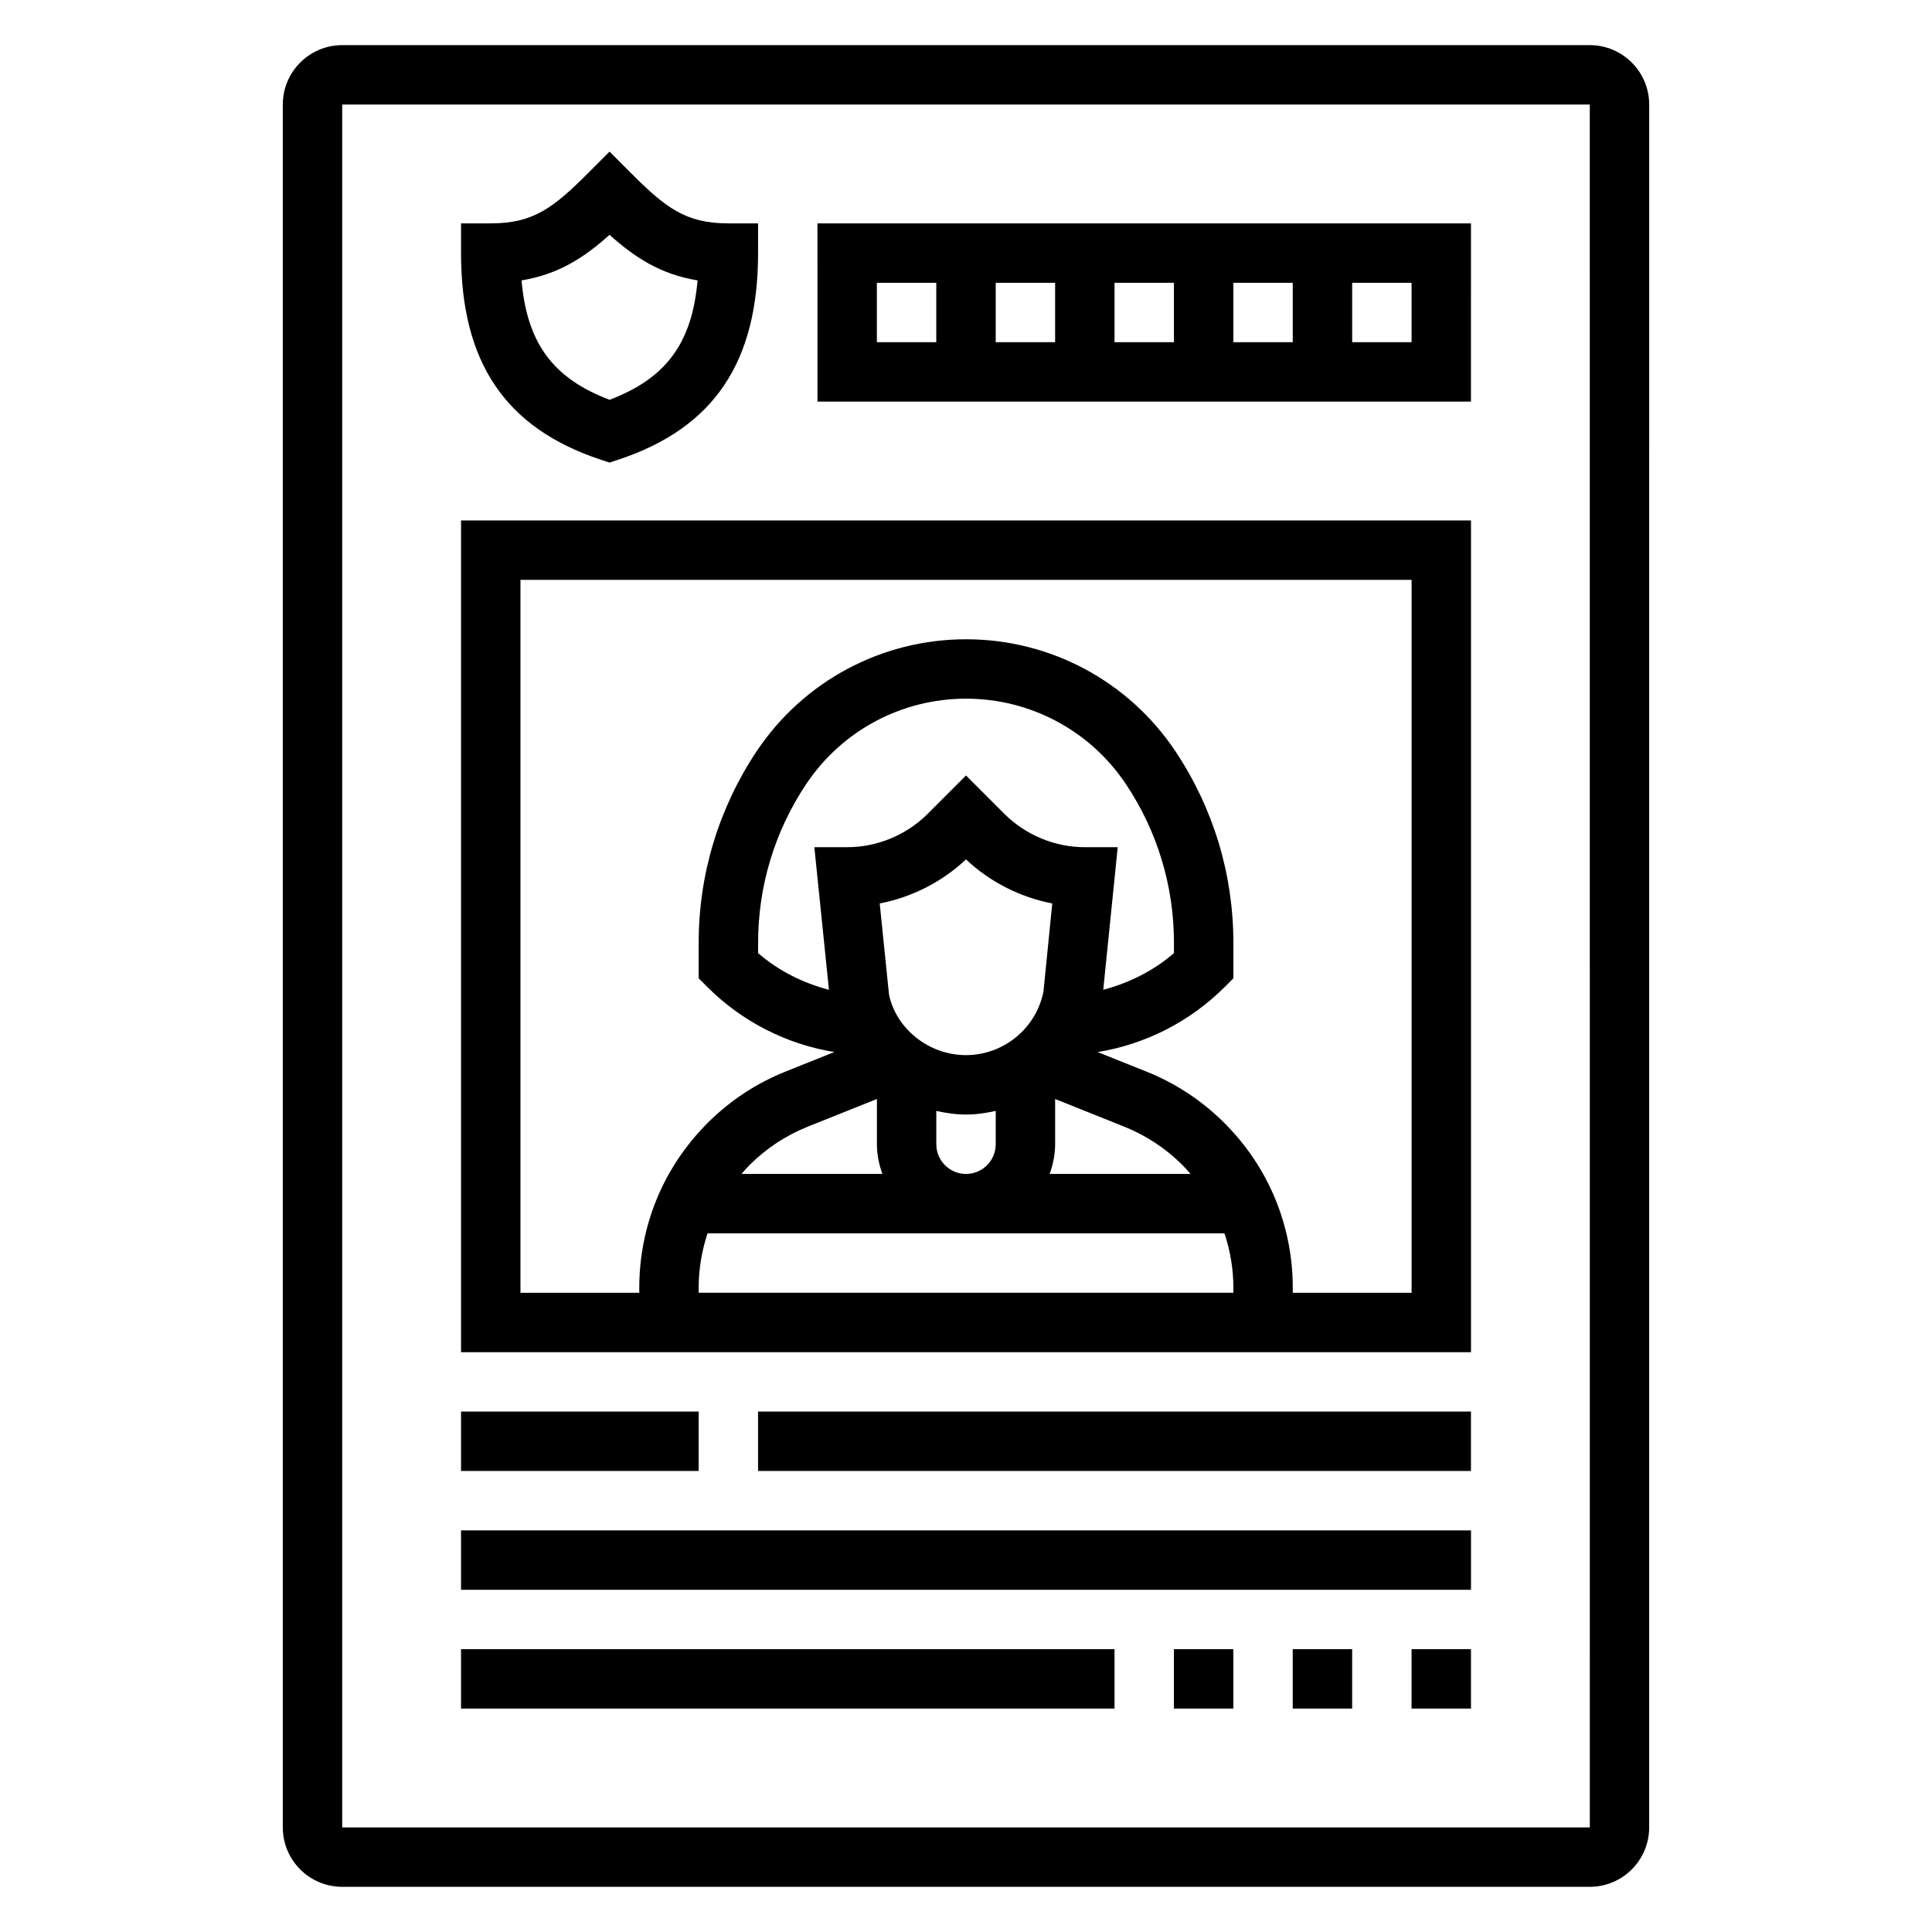
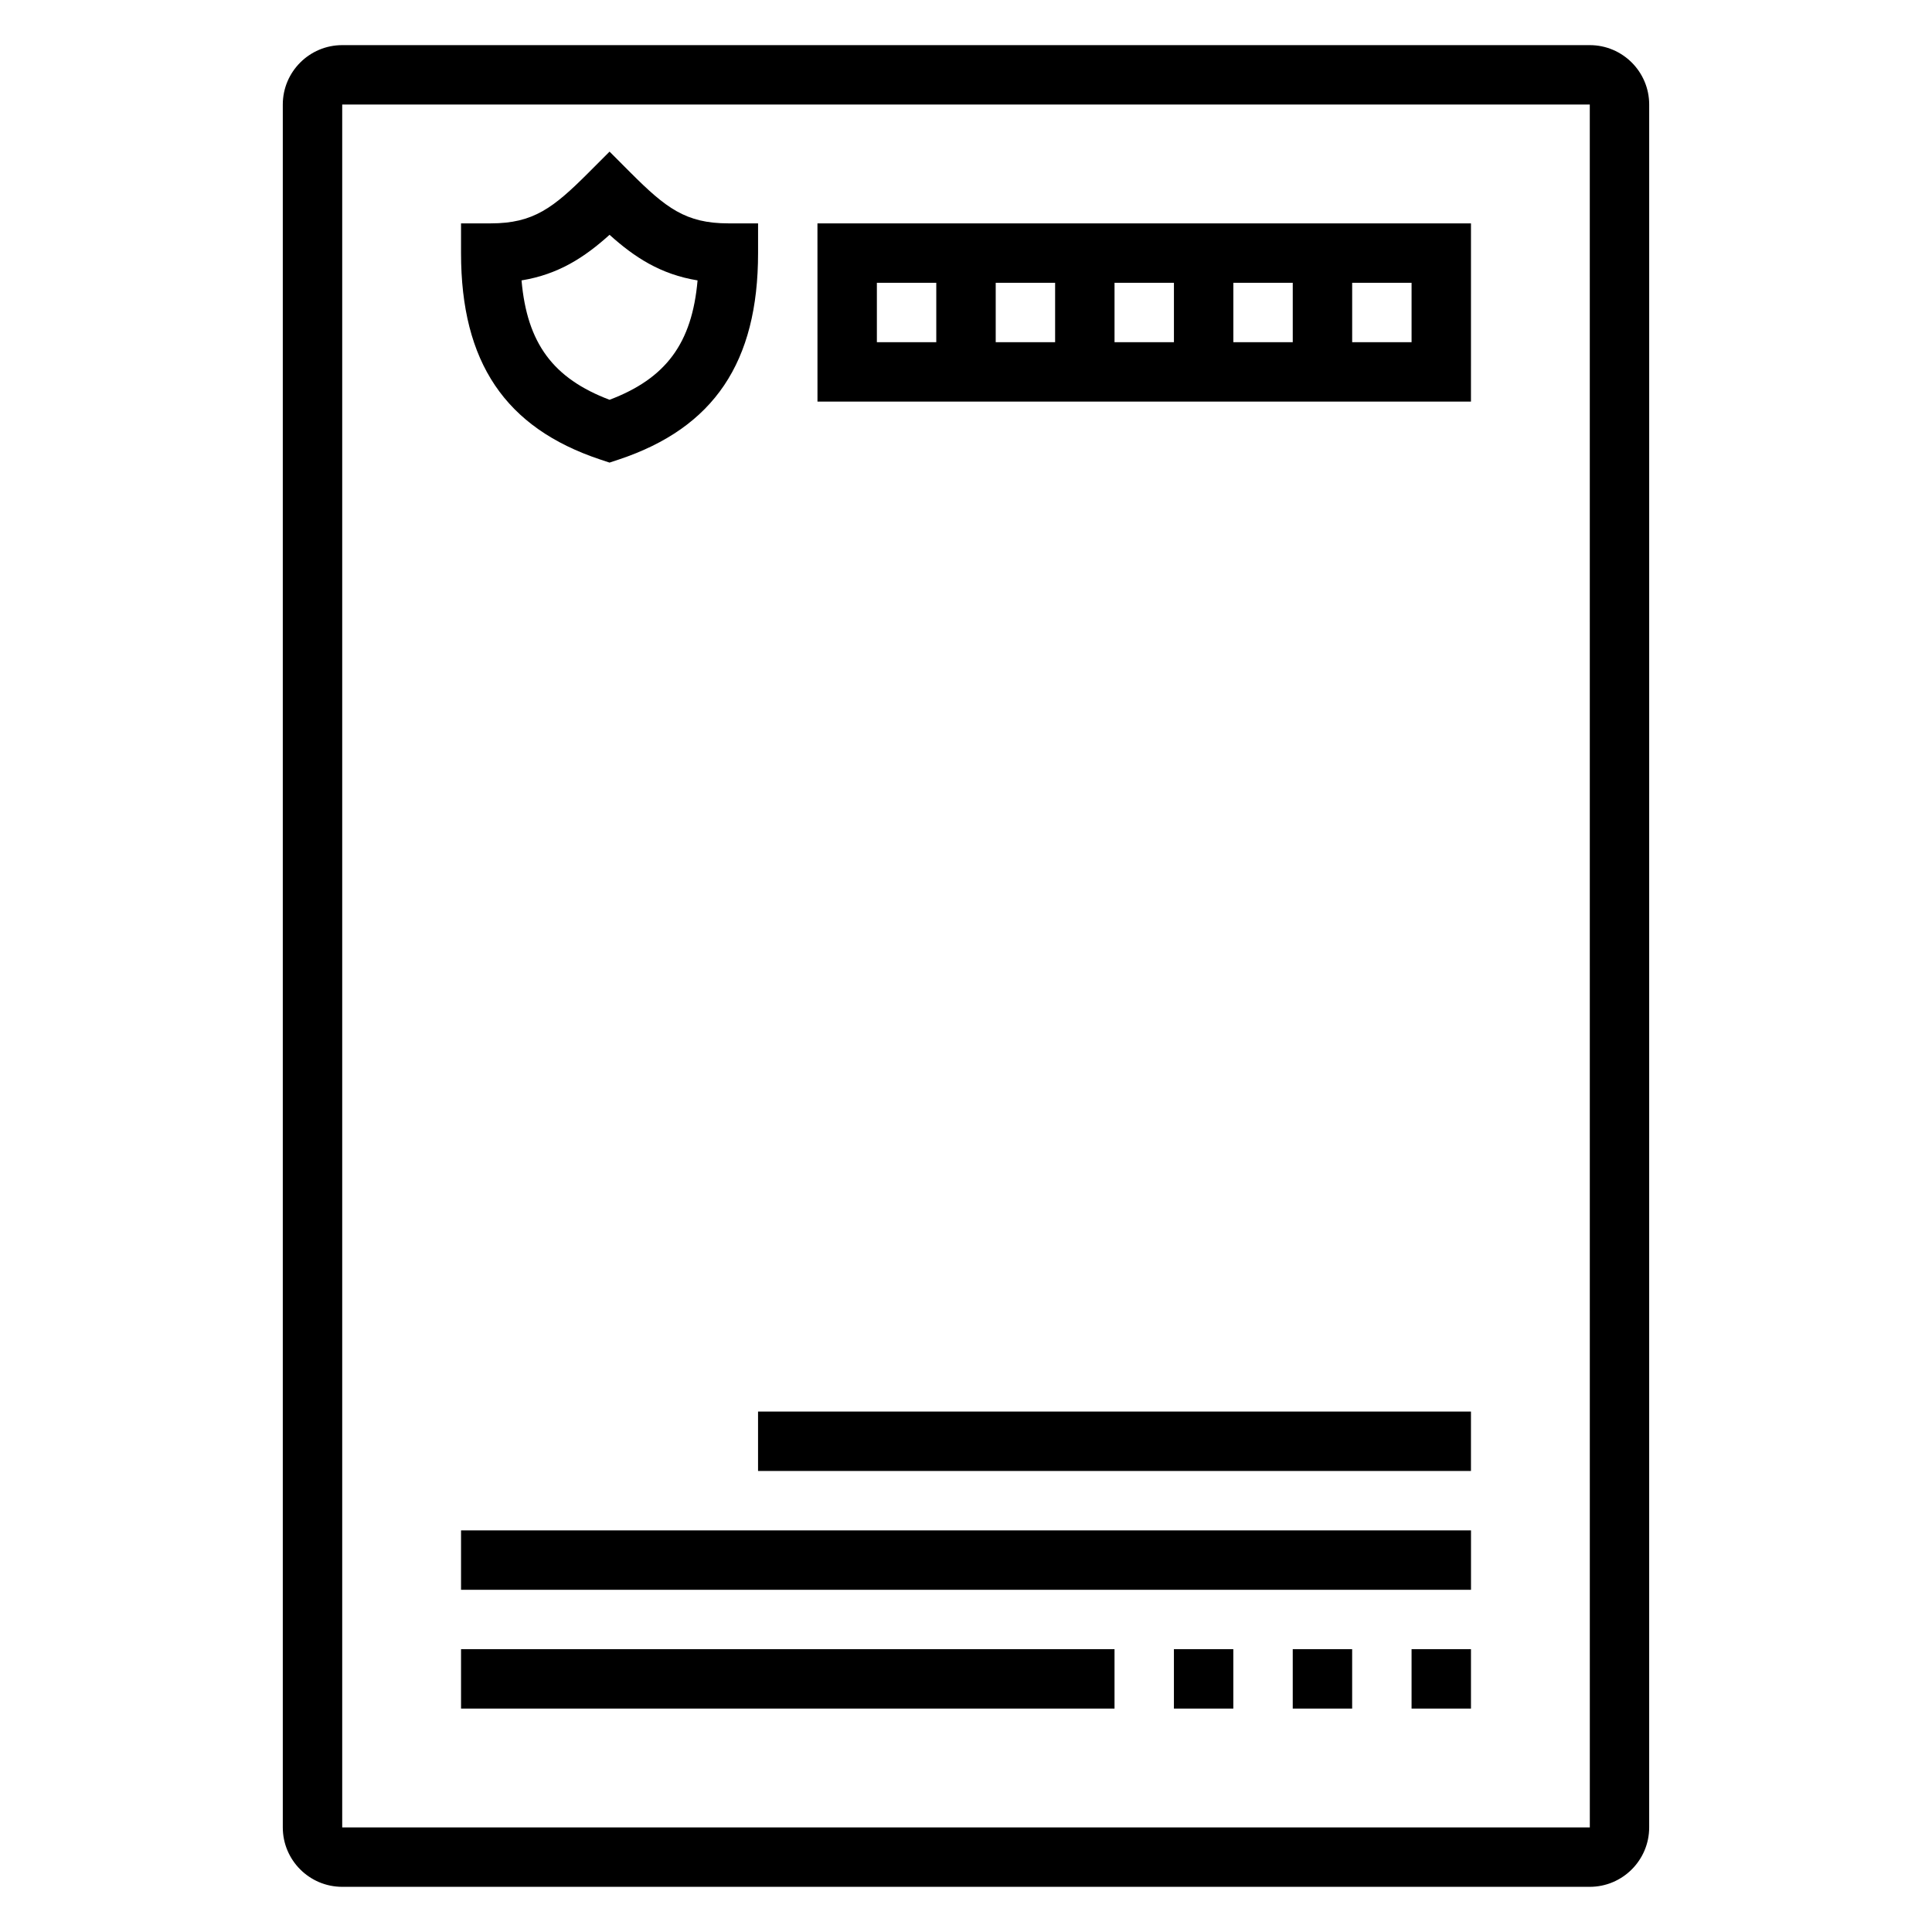
<svg xmlns="http://www.w3.org/2000/svg" fill="#000000" width="800px" height="800px" version="1.1" viewBox="144 144 512 512">
  <g>
    <path d="m303.05 265.77 2.488 0.824 2.488-0.828c25.156-8.387 36.871-25.77 36.871-54.699v-7.871h-7.871c-11.312 0-16.578-4.094-25.922-13.438l-5.566-5.574-5.566 5.574c-9.344 9.344-14.609 13.438-25.922 13.438h-7.871v7.871c0 28.93 11.711 46.312 36.871 54.703zm2.488-59.543c6.613 5.961 13.523 10.484 23.324 12.082-1.457 16.695-8.406 25.992-23.324 31.637-14.918-5.644-21.867-14.941-23.324-31.637 9.801-1.598 16.711-6.125 23.324-12.082z" />
    <path d="m360.64 250.43h173.18l0.004-47.23h-173.19zm94.465-15.742h-15.742v-15.746h15.742zm15.746-15.746h15.742v15.742h-15.742zm-47.234 15.746h-15.742v-15.746h15.742zm94.465 0h-15.742v-15.746h15.742zm-141.7-15.746h15.742v15.742h-15.742z" />
    <path d="m565.31 155.96h-330.62c-8.684 0-15.746 7.062-15.746 15.746v456.58c0 8.684 7.062 15.742 15.742 15.742h330.62c8.684 0 15.742-7.062 15.742-15.742l0.004-456.58c0-8.684-7.062-15.746-15.742-15.746zm-330.62 472.32v-456.58h330.62l0.008 456.58z" />
-     <path d="m266.18 502.34h267.65v-220.42h-267.65zm125.95-55.105v-8.832c2.559 0.566 5.172 0.961 7.875 0.961 2.699 0 5.312-0.395 7.871-0.961v8.832c0 4.336-3.527 7.871-7.871 7.871-4.348 0-7.875-3.535-7.875-7.871zm28.395-40.445c-1.949 9.754-10.57 16.828-20.52 16.828s-18.57-7.078-20.414-16.082l-2.457-24.113c8.516-1.645 16.523-5.699 22.859-11.676 6.344 5.984 14.352 10.027 22.867 11.684zm3.094 40.445v-11.988l18.285 7.32c5.816 2.32 11.012 5.754 15.461 10.188 0.754 0.754 1.441 1.559 2.133 2.356h-37.328c0.883-2.473 1.449-5.106 1.449-7.875zm7.875-78.719c-7.934 0-15.695-3.219-21.309-8.824l-10.18-10.18-10.18 10.18c-5.613 5.602-13.375 8.824-21.309 8.824h-8.707l3.871 37.793c-6.816-1.777-13.375-5.031-18.773-9.723v-2.793c0-14.973 4.394-29.48 12.699-41.941 9.461-14.211 25.316-22.699 42.398-22.699s32.938 8.484 42.406 22.695c8.305 12.465 12.695 26.973 12.695 41.945v2.793c-5.391 4.684-11.941 7.926-18.734 9.715l3.832-37.785zm-55.105 66.73v11.988c0 2.769 0.566 5.398 1.449 7.871h-37.328c0.691-0.797 1.379-1.598 2.133-2.348 4.441-4.441 9.645-7.871 15.461-10.195zm-47.234 50.066c0-4.992 0.828-9.855 2.348-14.461h137c1.527 4.606 2.356 9.469 2.356 14.461v1.281h-141.7zm-47.23-187.64h236.16v188.93h-31.488v-1.281c0-16.508-6.422-32.016-18.098-43.691-5.961-5.953-12.941-10.555-20.75-13.672l-12.855-5.148c12.516-2.023 24.434-8.016 33.652-17.23l2.309-2.312v-9.469c0-18.09-5.305-35.613-15.344-50.68-12.398-18.594-33.148-29.703-55.504-29.703s-43.105 11.109-55.504 29.699c-10.039 15.07-15.348 32.594-15.348 50.684v9.469l2.305 2.305c9.219 9.227 21.137 15.207 33.645 17.23l-12.855 5.141c-7.809 3.117-14.793 7.723-20.75 13.68-11.664 11.68-18.086 27.188-18.086 43.695v1.281h-31.488z" />
-     <path d="m266.18 518.08h62.977v15.742h-62.977z" />
    <path d="m344.89 518.08h188.93v15.742h-188.93z" />
    <path d="m518.08 581.05h15.742v15.742h-15.742z" />
    <path d="m486.59 581.05h15.742v15.742h-15.742z" />
    <path d="m455.1 581.05h15.742v15.742h-15.742z" />
    <path d="m266.18 581.05h173.18v15.742h-173.18z" />
    <path d="m266.18 549.57h267.65v15.742h-267.65z" />
  </g>
</svg>